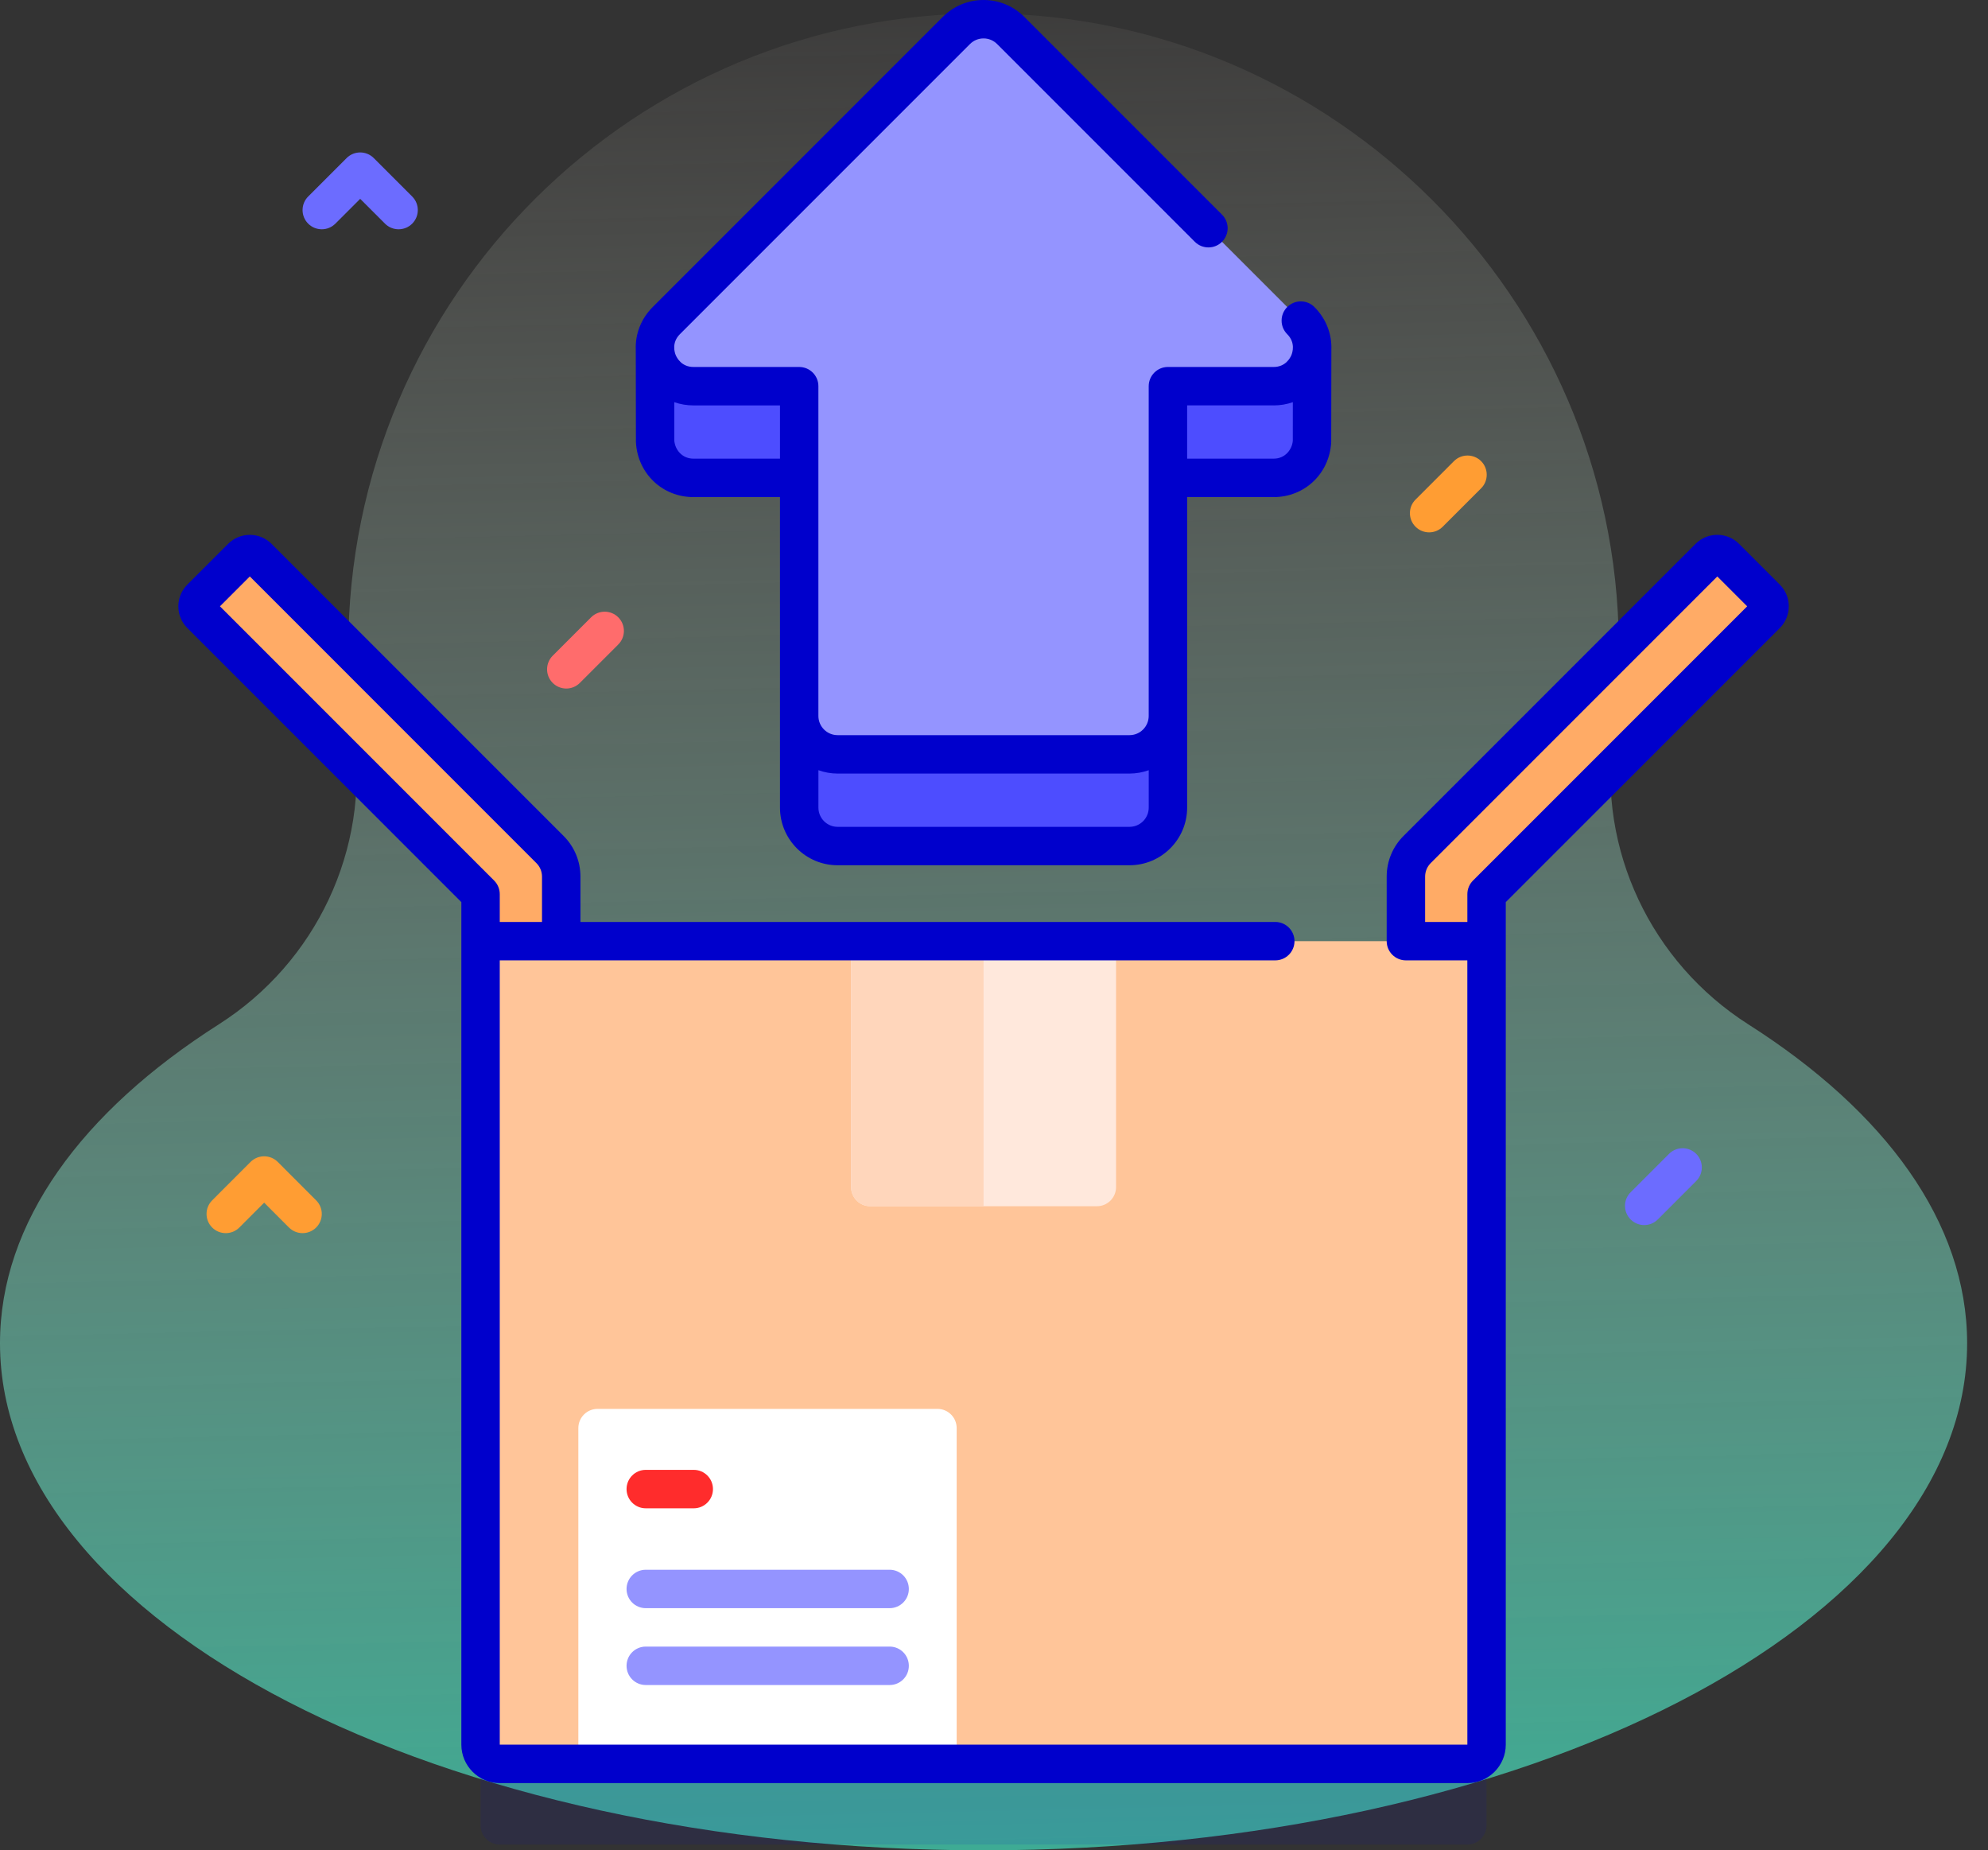
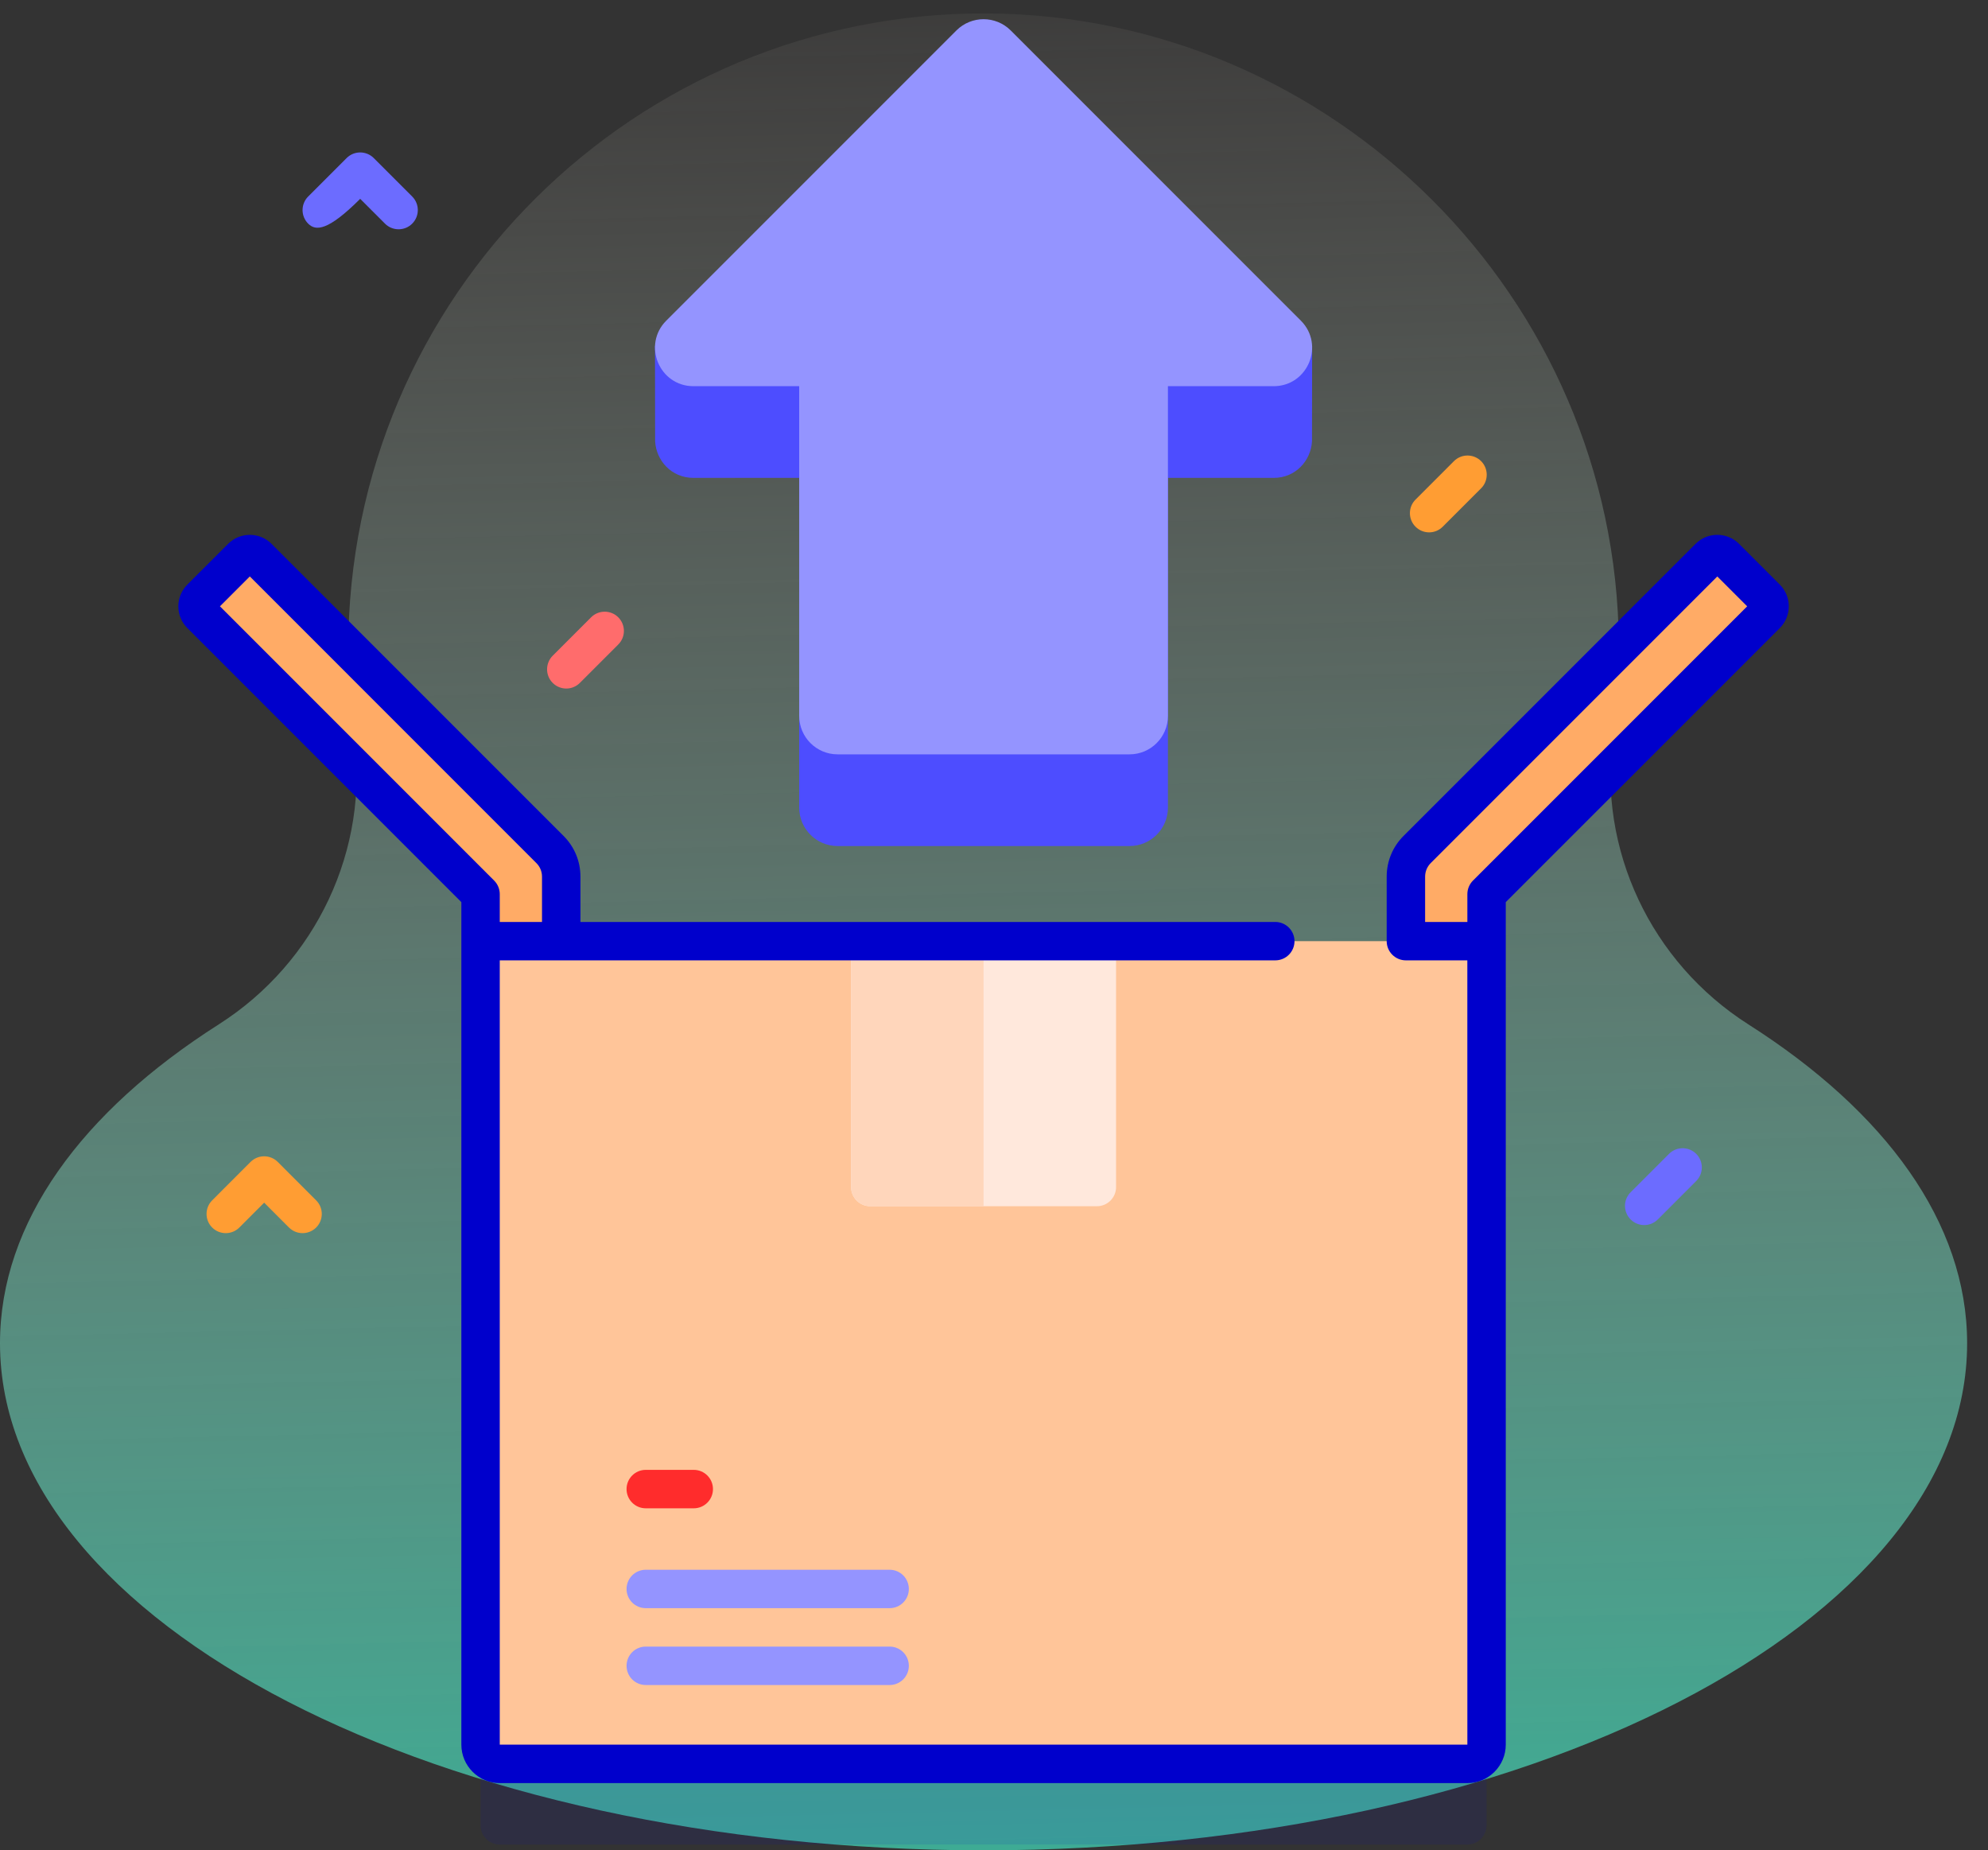
<svg xmlns="http://www.w3.org/2000/svg" width="72" height="67" viewBox="0 0 72 67" fill="none">
  <rect x="0" y="0" width="72" height="67" fill="#333333" stroke="none" />
  <path d="M58.42 26.62C58.567 25.54 58.639 24.437 58.63 23.315C58.534 10.788 48.298 0.566 35.771 0.487C22.995 0.406 12.613 10.738 12.613 23.496C12.613 24.555 12.685 25.598 12.823 26.619C13.386 30.759 11.448 34.849 7.924 37.092C2.968 40.246 0 44.264 0 48.639C0 58.779 15.948 67 35.622 67C55.295 67 71.244 58.779 71.244 48.639C71.244 44.264 68.275 40.246 63.32 37.092C59.796 34.849 57.858 30.759 58.42 26.62Z" fill="url(#paint0_linear)" />
  <path d="M23.727 15.982C23.766 16.668 24.309 17.304 25.116 17.304H28.945V29.244C28.945 30.012 29.568 30.635 30.336 30.635H40.908C41.676 30.635 42.299 30.012 42.299 29.244V17.304H46.128C46.936 17.304 47.478 16.668 47.517 15.982L47.522 12.521H23.722L23.727 15.982Z" fill="#4D4DFF" />
  <path d="M51.759 19.277C51.581 19.277 51.403 19.209 51.267 19.073C50.995 18.802 50.995 18.361 51.267 18.09L52.658 16.698C52.929 16.427 53.37 16.427 53.642 16.698C53.913 16.97 53.913 17.411 53.642 17.682L52.251 19.073C52.115 19.209 51.937 19.277 51.759 19.277Z" fill="#FF9D33" />
  <path opacity="0.1" d="M53.144 66.791H18.1C17.716 66.791 17.405 66.48 17.405 66.095V37.697C17.405 37.312 17.716 37.001 18.1 37.001H53.144C53.528 37.001 53.839 37.312 53.839 37.697V66.095C53.839 66.48 53.528 66.791 53.144 66.791Z" fill="#0000CC" />
  <path d="M61.901 20.184L51.325 30.76C51.065 31.021 50.918 31.375 50.918 31.744V41.301H53.839V32.378L63.967 22.25C64.13 22.087 64.13 21.823 63.967 21.66L62.491 20.184C62.328 20.021 62.064 20.021 61.901 20.184Z" fill="#FFAB66" />
  <path d="M8.753 20.184L7.277 21.66C7.114 21.823 7.114 22.087 7.277 22.25L17.405 32.377V41.301H20.326V31.744C20.326 31.375 20.18 31.021 19.919 30.76L9.343 20.184C9.18 20.021 8.916 20.021 8.753 20.184Z" fill="#FFAB66" />
  <path d="M28.945 13.984V25.924C28.945 26.692 29.568 27.315 30.336 27.315H40.908C41.676 27.315 42.299 26.692 42.299 25.924V13.984H46.128C47.367 13.984 47.988 12.485 47.112 11.609L36.606 1.103C36.062 0.56 35.182 0.56 34.638 1.103L24.132 11.609C23.256 12.485 23.877 13.984 25.116 13.984H28.945Z" fill="#9494FF" />
  <path d="M53.144 63.87H18.1C17.716 63.87 17.405 63.558 17.405 63.174V34.775C17.405 34.391 17.716 34.08 18.1 34.08H53.144C53.528 34.08 53.839 34.391 53.839 34.775V63.174C53.839 63.558 53.528 63.87 53.144 63.87Z" fill="#FFC599" />
  <path d="M39.726 43.678H31.518C31.134 43.678 30.823 43.367 30.823 42.983V34.08H40.421V42.983C40.421 43.367 40.11 43.678 39.726 43.678Z" fill="#FFE8DC" />
  <path d="M35.622 43.678H31.518C31.134 43.678 30.823 43.367 30.823 42.983V34.08H35.622V43.678Z" fill="#FFD6BB" />
-   <path d="M34.648 63.87H20.946V51.712C20.946 51.328 21.257 51.016 21.642 51.016H33.953C34.337 51.016 34.648 51.328 34.648 51.712V63.87H34.648Z" fill="white" />
  <path d="M25.126 54.616H23.387C23.003 54.616 22.692 54.304 22.692 53.92C22.692 53.536 23.003 53.224 23.387 53.224H25.126C25.511 53.224 25.822 53.536 25.822 53.92C25.822 54.304 25.511 54.616 25.126 54.616Z" fill="#FF2C2C" />
  <path d="M32.221 58.232H23.387C23.003 58.232 22.692 57.921 22.692 57.537C22.692 57.153 23.003 56.841 23.387 56.841H32.221C32.605 56.841 32.916 57.153 32.916 57.537C32.916 57.921 32.605 58.232 32.221 58.232Z" fill="#9494FF" />
  <path d="M32.221 61.015H23.387C23.003 61.015 22.692 60.703 22.692 60.319C22.692 59.935 23.003 59.623 23.387 59.623H32.221C32.605 59.623 32.916 59.935 32.916 60.319C32.916 60.703 32.605 61.015 32.221 61.015Z" fill="#9494FF" />
  <path d="M10.958 44.652C10.78 44.652 10.602 44.584 10.466 44.449L9.567 43.549L8.668 44.449C8.397 44.72 7.956 44.72 7.684 44.449C7.413 44.177 7.413 43.736 7.684 43.465L9.075 42.073C9.206 41.943 9.383 41.87 9.567 41.87C9.752 41.87 9.929 41.943 10.059 42.073L11.45 43.465C11.722 43.736 11.722 44.177 11.45 44.449C11.314 44.584 11.136 44.652 10.958 44.652Z" fill="#FF9D33" />
  <path d="M59.549 44.36C59.371 44.36 59.193 44.292 59.057 44.156C58.785 43.885 58.785 43.444 59.057 43.172L60.448 41.781C60.719 41.51 61.16 41.51 61.432 41.781C61.703 42.053 61.703 42.494 61.432 42.765L60.041 44.156C59.905 44.292 59.727 44.36 59.549 44.36Z" fill="#6C6CFF" />
  <path d="M20.509 24.932C20.331 24.932 20.153 24.864 20.017 24.728C19.746 24.457 19.746 24.016 20.017 23.744L21.408 22.353C21.68 22.082 22.121 22.082 22.392 22.353C22.664 22.625 22.664 23.066 22.392 23.337L21.001 24.728C20.865 24.864 20.688 24.932 20.509 24.932Z" fill="#FF6C6C" />
-   <path d="M23.031 15.983C23.031 15.996 23.031 16.009 23.032 16.022C23.097 17.15 23.993 18 25.116 18H28.249V29.244C28.249 30.395 29.185 31.331 30.336 31.331H40.908C42.059 31.331 42.995 30.395 42.995 29.244V18H46.128C47.252 18 48.147 17.15 48.212 16.022C48.213 16.009 48.213 15.996 48.213 15.983L48.218 12.665C48.241 12.098 48.03 11.543 47.604 11.117C47.332 10.845 46.892 10.845 46.62 11.117C46.348 11.389 46.348 11.829 46.62 12.101C46.925 12.406 46.812 12.758 46.771 12.859C46.729 12.96 46.559 13.288 46.128 13.288H42.299C41.915 13.288 41.603 13.6 41.603 13.984V25.924C41.603 26.308 41.291 26.62 40.908 26.62H30.336C29.952 26.62 29.64 26.308 29.64 25.924V13.984C29.64 13.6 29.329 13.288 28.945 13.288H25.116C24.685 13.288 24.515 12.959 24.473 12.859C24.431 12.758 24.319 12.406 24.624 12.101L35.13 1.595C35.261 1.464 35.436 1.391 35.622 1.391C35.807 1.391 35.982 1.464 36.113 1.595L43.274 8.756C43.546 9.027 43.986 9.027 44.258 8.756C44.53 8.484 44.53 8.043 44.258 7.772L37.097 0.611C36.703 0.217 36.179 0 35.622 0C35.064 0 34.54 0.217 34.146 0.611L23.64 11.117C23.214 11.543 23.003 12.098 23.026 12.665L23.031 15.983ZM46.128 14.68C46.372 14.68 46.606 14.639 46.823 14.563L46.822 15.959C46.796 16.276 46.547 16.608 46.128 16.608H42.995V14.679H46.128V14.68ZM30.336 28.011H40.908C41.152 28.011 41.386 27.967 41.604 27.889V29.244C41.604 29.628 41.292 29.94 40.908 29.94H30.336C29.953 29.94 29.641 29.628 29.641 29.244V27.889C29.858 27.967 30.092 28.011 30.336 28.011ZM25.116 14.68H28.249V16.608H25.116C24.697 16.608 24.448 16.276 24.422 15.959L24.421 14.563C24.638 14.639 24.872 14.68 25.116 14.68Z" fill="#0000CC" />
  <path d="M64.459 21.168L62.983 19.692C62.549 19.258 61.843 19.258 61.409 19.692L50.833 30.268C50.439 30.662 50.222 31.186 50.222 31.744V34.08C50.222 34.464 50.534 34.775 50.918 34.775L53.143 34.775L53.144 63.174L18.1 63.174L18.1 34.775H46.187C46.571 34.775 46.883 34.464 46.883 34.08C46.883 33.696 46.571 33.384 46.187 33.384H21.022V31.744C21.022 31.186 20.805 30.663 20.41 30.268L9.835 19.693C9.401 19.259 8.695 19.259 8.261 19.693L6.785 21.168C6.575 21.378 6.459 21.658 6.459 21.955C6.459 22.253 6.575 22.532 6.785 22.742L16.709 32.666V63.174C16.709 63.941 17.333 64.566 18.1 64.566H53.144C53.911 64.566 54.535 63.941 54.535 63.174V32.666L64.459 22.742C64.669 22.532 64.785 22.253 64.785 21.955C64.785 21.658 64.669 21.378 64.459 21.168ZM7.966 21.955L9.048 20.873L19.427 31.253C19.558 31.384 19.63 31.558 19.63 31.744V33.384H18.1V32.378C18.1 32.193 18.027 32.016 17.897 31.886L7.966 21.955ZM53.347 31.886C53.217 32.016 53.144 32.193 53.144 32.378V33.384H51.614V31.744C51.614 31.558 51.686 31.384 51.817 31.252L62.196 20.873L63.278 21.955L53.347 31.886Z" fill="#0000CC" />
-   <path d="M14.436 8.302C14.258 8.302 14.08 8.235 13.944 8.099L13.045 7.2L12.146 8.099C11.874 8.37 11.434 8.37 11.162 8.099C10.89 7.827 10.89 7.386 11.162 7.115L12.553 5.724C12.825 5.452 13.265 5.452 13.537 5.724L14.928 7.115C15.2 7.387 15.2 7.827 14.928 8.099C14.792 8.235 14.614 8.302 14.436 8.302Z" fill="#6C6CFF" />
+   <path d="M14.436 8.302C14.258 8.302 14.08 8.235 13.944 8.099L13.045 7.2C11.874 8.37 11.434 8.37 11.162 8.099C10.89 7.827 10.89 7.386 11.162 7.115L12.553 5.724C12.825 5.452 13.265 5.452 13.537 5.724L14.928 7.115C15.2 7.387 15.2 7.827 14.928 8.099C14.792 8.235 14.614 8.302 14.436 8.302Z" fill="#6C6CFF" />
  <defs>
    <linearGradient id="paint0_linear" x1="36.624" y1="92.986" x2="34.398" y2="-5.531" gradientUnits="userSpaceOnUse">
      <stop offset="0.007" stop-color="#00D0A9" />
      <stop offset="0.992" stop-color="#FFE8DC" stop-opacity="0" />
    </linearGradient>
  </defs>
</svg>